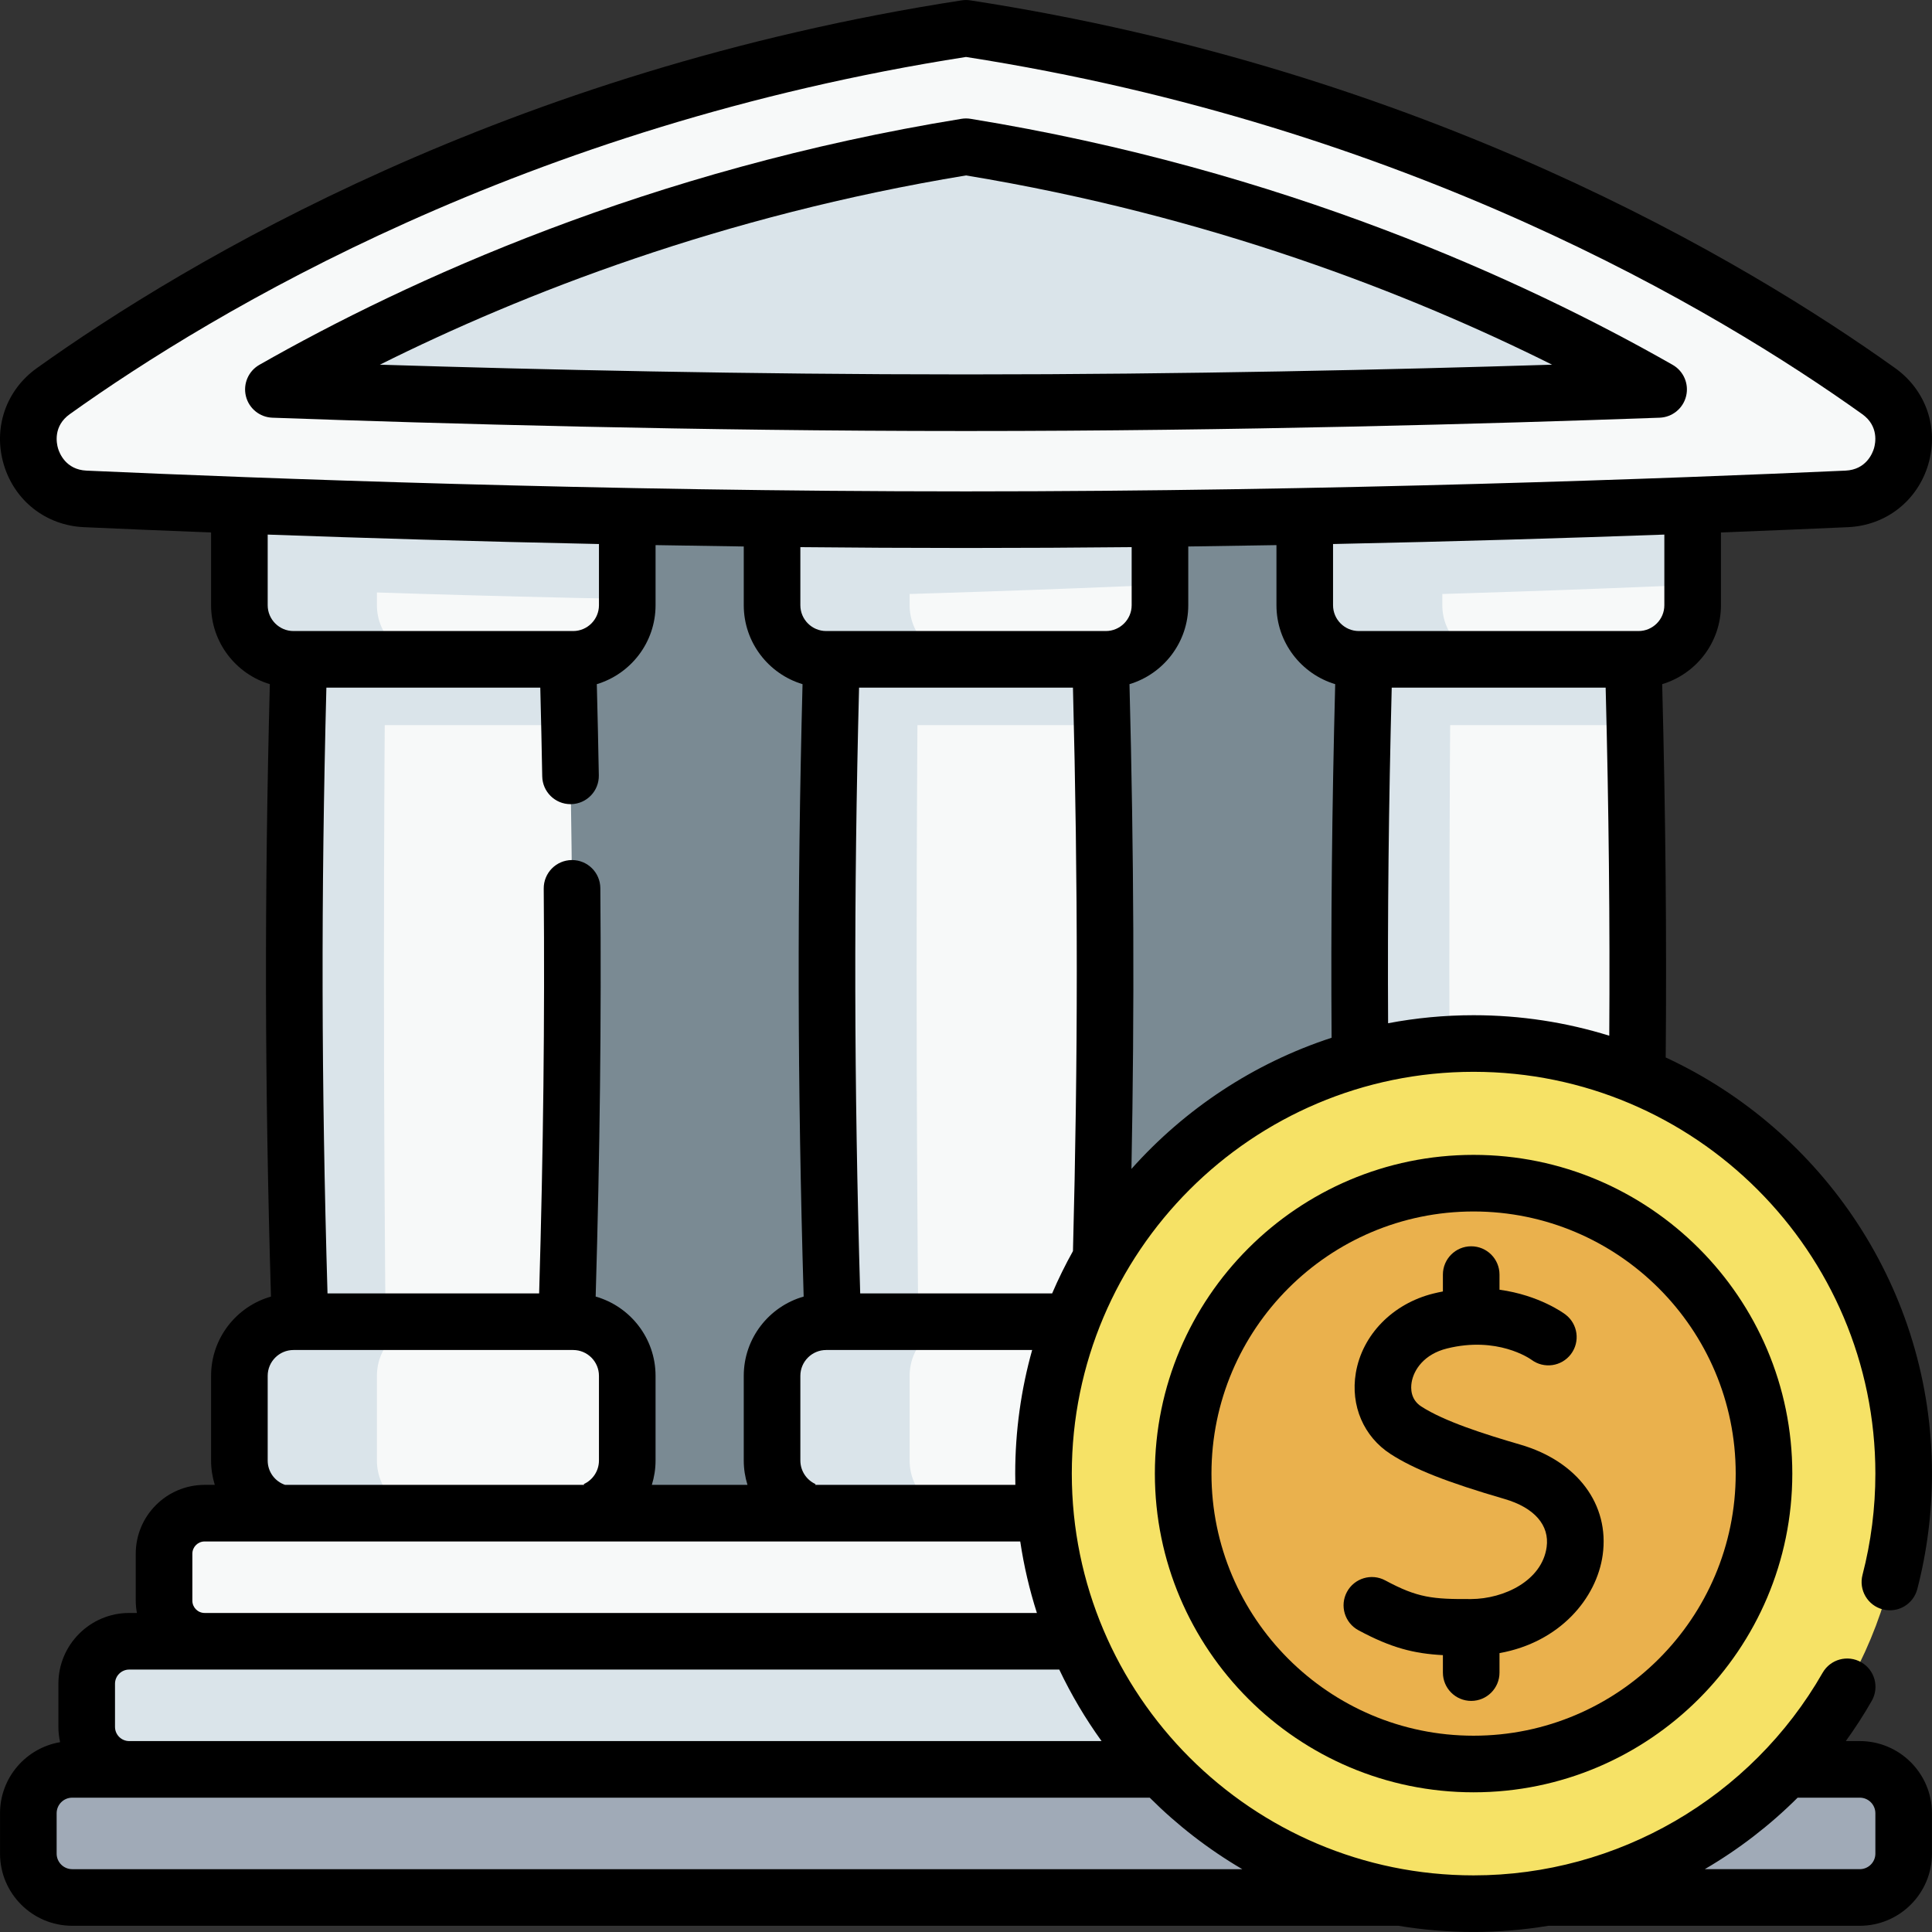
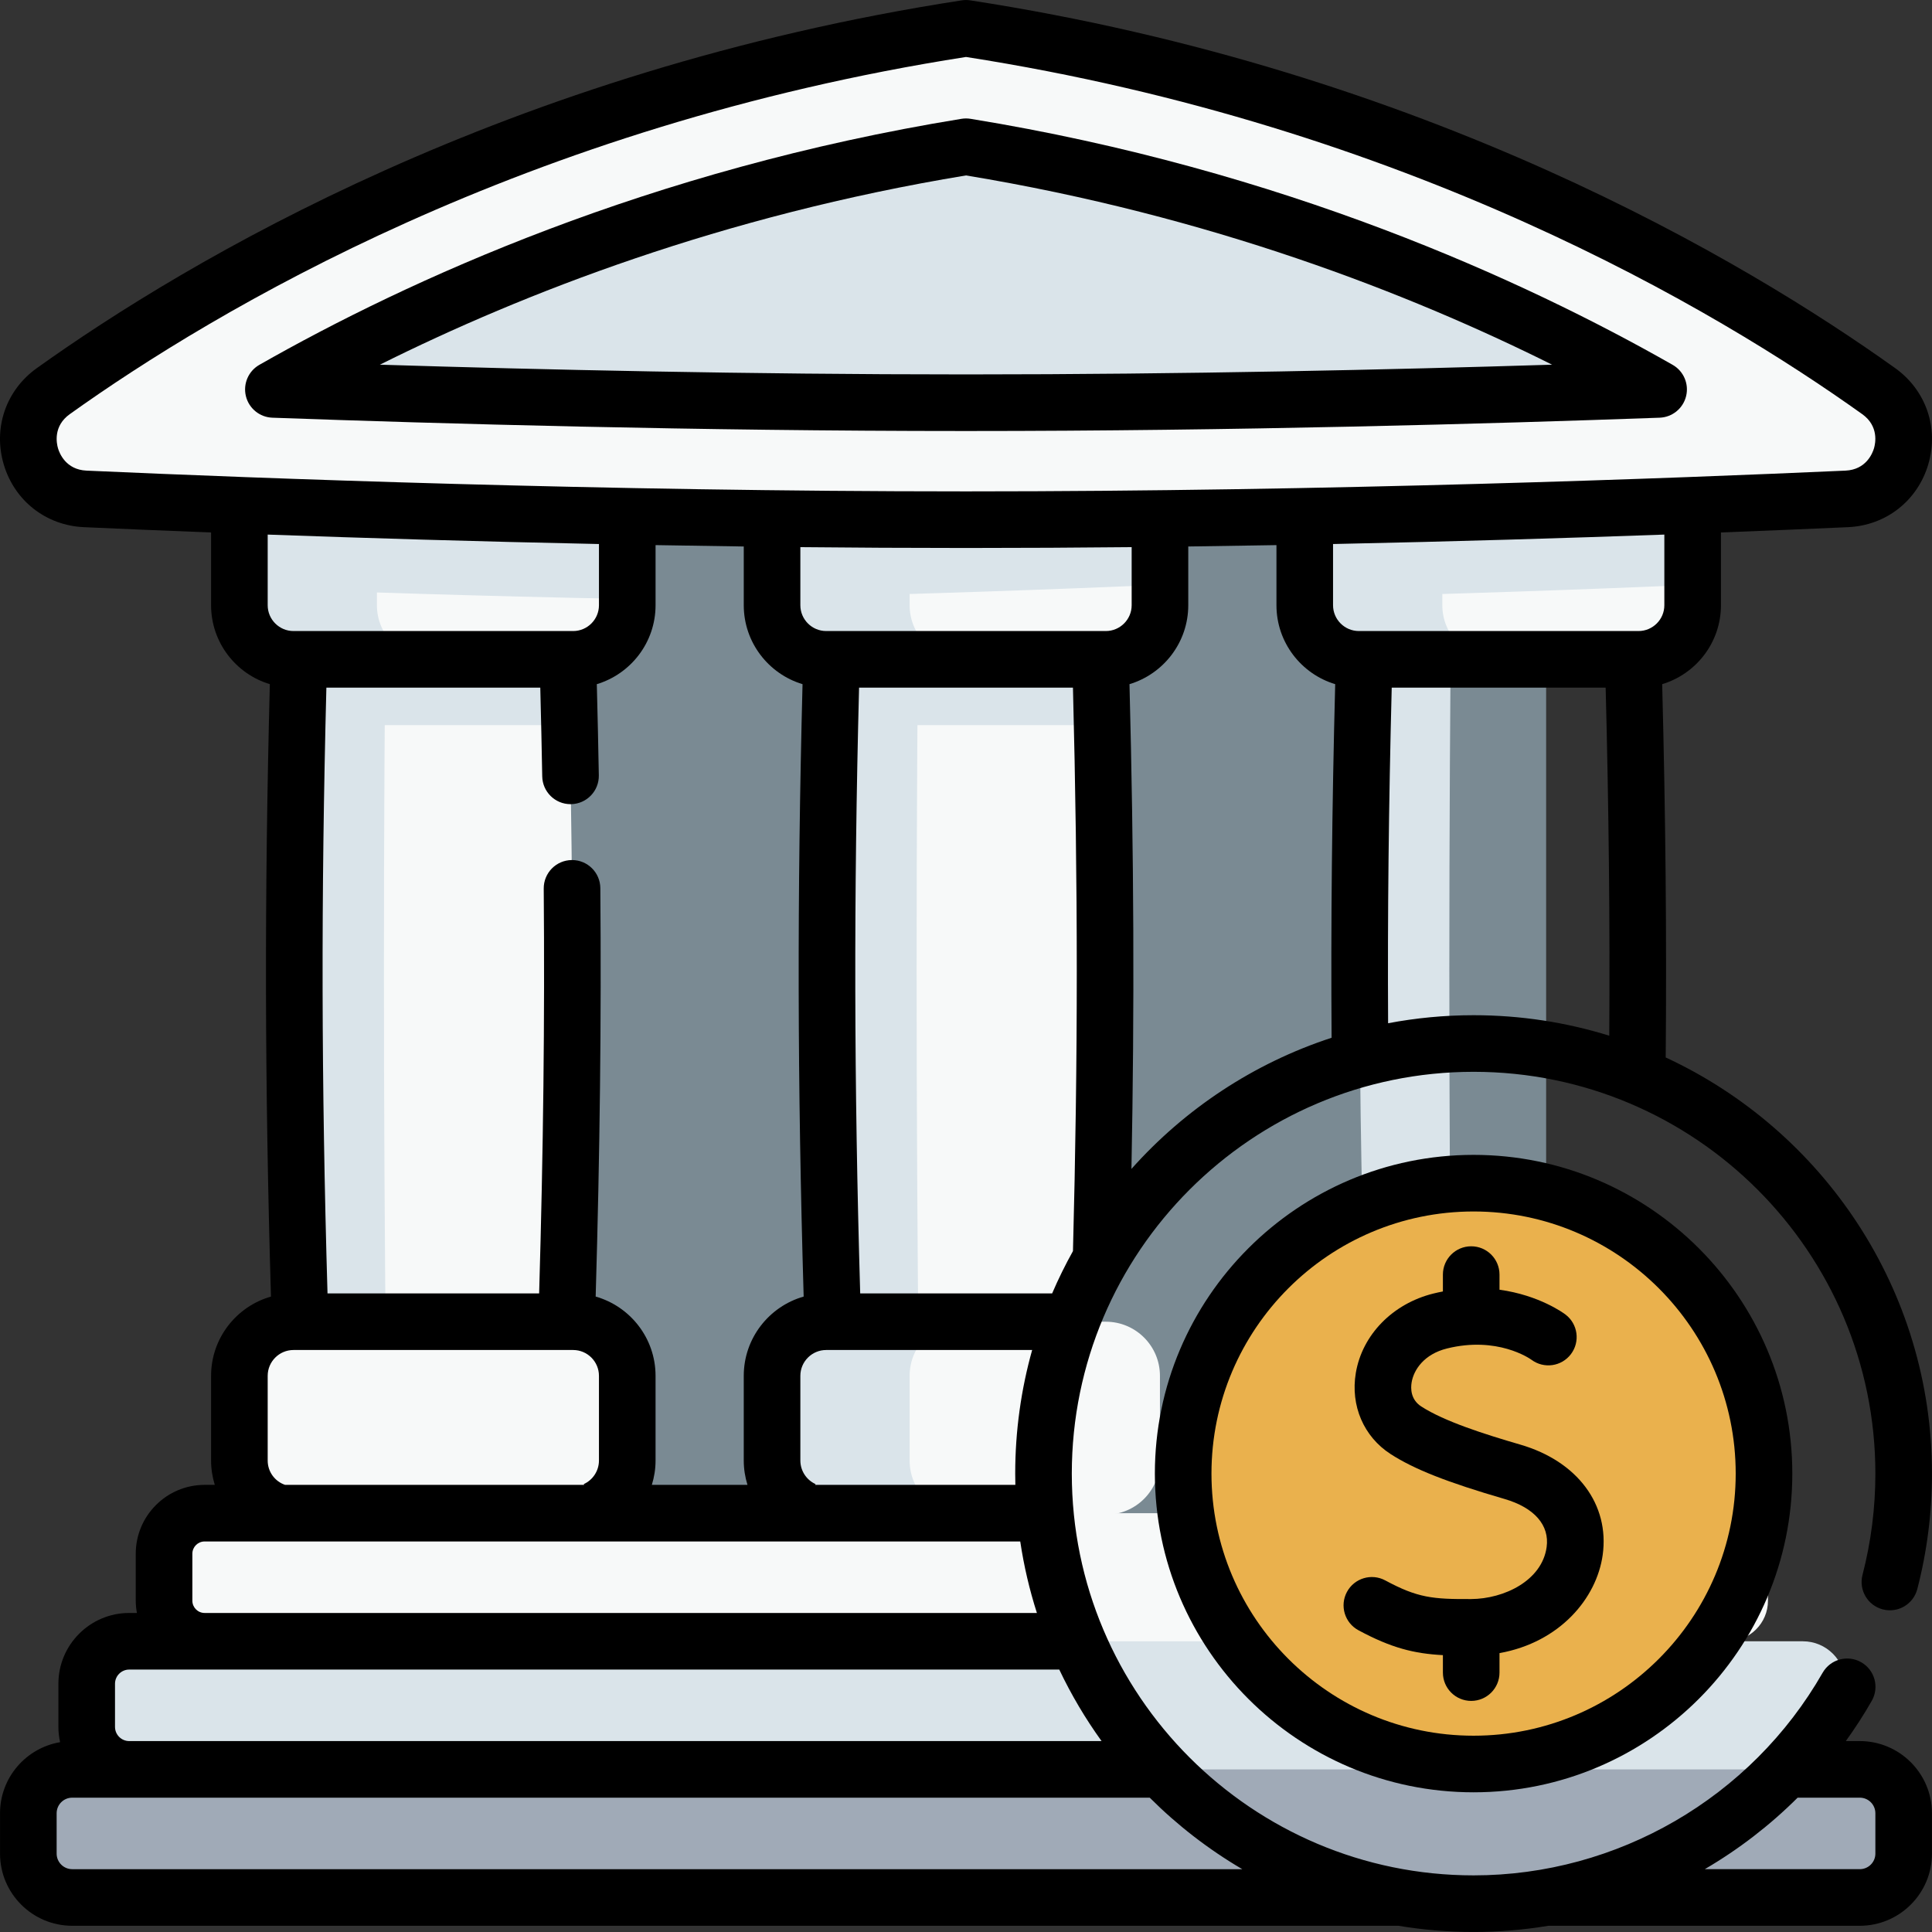
<svg xmlns="http://www.w3.org/2000/svg" id="Capa_1" enable-background="new 0 0 512 512" height="512" viewBox="0 0 512 512" width="512">
  <rect x="0" y="0" width="512" height="512" fill="#333333" stroke="none" />
  <g>
    <g>
      <g>
        <path d="m109.947 95.375h299.794v336.934h-299.794z" fill="#7a8a93" />
        <g>
          <g>
            <path d="m149.765 362.204c-23.294 8.083-46.579 8.083-69.872 0-2.093-60.012-2.472-110.023-1.146-170.035.298-13.451.677-26.911 1.146-40.363 23.294-8.083 46.579-8.083 69.872 0 .469 13.451.848 26.911 1.146 40.363 1.326 60.011.947 110.023-1.146 170.035z" fill="#f7f9f9" />
            <path d="m150.911 192.169h-72.164c.298-13.451.677-26.911 1.146-40.363 23.294-8.083 46.579-8.083 69.872 0 .469 13.451.848 26.912 1.146 40.363z" fill="#dae4ea" />
            <path d="m102.334 367.49c-7.479-.929-14.958-2.688-22.437-5.287-2.562-73.463-2.562-136.935 0-210.398 7.479-2.598 14.958-4.357 22.437-5.287-.785 76.992-.785 143.973 0 220.972z" fill="#dae4ea" />
            <path d="m166.23 137.94v22.446c0 7.921-6.423 14.344-14.344 14.344h-74.104c-7.93 0-14.353-6.423-14.353-14.344v-22.446c0-7.93 6.423-14.353 14.353-14.353h74.103c7.921 0 14.345 6.423 14.345 14.353z" fill="#f7f9f9" />
            <path d="m166.23 137.94v20.795c-39.1-.749-74.618-1.921-102.801-3.031v-17.764c0-7.93 6.423-14.353 14.353-14.353h74.103c7.921 0 14.345 6.423 14.345 14.353z" fill="#dae4ea" />
            <path d="m114.232 174.734h-36.456c-7.921 0-14.344-6.423-14.344-14.344v-22.455c0-7.921 6.423-14.344 14.344-14.344h36.456c-7.921 0-14.344 6.423-14.344 14.344v22.455c0 7.921 6.423 14.344 14.344 14.344z" fill="#dae4ea" />
            <path d="m151.881 401.408h-74.103c-7.923 0-14.346-6.423-14.346-14.346v-22.449c0-7.923 6.423-14.346 14.346-14.346h74.103c7.923 0 14.346 6.423 14.346 14.346v22.449c0 7.923-6.423 14.346-14.346 14.346z" fill="#f7f9f9" />
-             <path d="m114.232 401.41h-36.456c-7.921 0-14.344-6.423-14.344-14.344v-22.455c0-7.921 6.423-14.344 14.344-14.344h36.456c-7.921 0-14.344 6.423-14.344 14.344v22.455c0 7.921 6.423 14.344 14.344 14.344z" fill="#dae4ea" />
          </g>
          <g>
-             <path d="m432.11 362.204c-23.294 8.083-46.579 8.083-69.872 0-2.093-60.012-2.472-110.023-1.146-170.035.298-13.451.677-26.911 1.146-40.363 23.294-8.083 46.579-8.083 69.872 0 .469 13.451.848 26.911 1.146 40.363 1.325 60.011.947 110.023-1.146 170.035z" fill="#f7f9f9" />
-             <path d="m433.255 192.169h-72.164c.298-13.451.677-26.911 1.146-40.363 23.294-8.083 46.579-8.083 69.872 0 .47 13.451.849 26.912 1.146 40.363z" fill="#dae4ea" />
            <path d="m384.678 367.49c-7.479-.929-14.958-2.688-22.437-5.287-2.562-73.463-2.562-136.935 0-210.398 7.479-2.598 14.958-4.357 22.437-5.287-.785 76.992-.785 143.973 0 220.972z" fill="#dae4ea" />
            <path d="m448.57 137.94v22.446c0 7.921-6.423 14.344-14.344 14.344h-74.103c-7.921 0-14.344-6.423-14.344-14.344v-22.446c0-7.93 6.423-14.353 14.344-14.353h74.103c7.92 0 14.344 6.423 14.344 14.353z" fill="#f7f9f9" />
            <g fill="#dae4ea">
              <path d="m448.57 137.94v17.051c-26.505 1.146-62.285 2.463-102.792 3.383v-20.434c0-7.93 6.423-14.353 14.344-14.353h74.103c7.921 0 14.345 6.423 14.345 14.353z" />
              <path d="m396.577 174.734h-36.457c-7.921 0-14.344-6.423-14.344-14.344v-22.455c0-7.921 6.423-14.344 14.344-14.344h36.456c-7.921 0-14.344 6.423-14.344 14.344v22.455c0 7.921 6.424 14.344 14.345 14.344z" />
            </g>
          </g>
          <g>
            <path d="m290.937 362.204c-23.294 8.083-46.579 8.083-69.872 0-2.093-60.012-2.472-110.023-1.146-170.035.298-13.451.677-26.911 1.146-40.363 23.294-8.083 46.579-8.083 69.872 0 .469 13.451.848 26.911 1.146 40.363 1.326 60.011.947 110.023-1.146 170.035z" fill="#f7f9f9" />
            <path d="m292.083 192.169h-72.164c.298-13.451.677-26.911 1.146-40.363 23.294-8.083 46.579-8.083 69.872 0 .469 13.451.848 26.912 1.146 40.363z" fill="#dae4ea" />
            <path d="m243.505 367.49c-7.479-.929-14.958-2.688-22.437-5.287-2.562-73.463-2.562-136.935 0-210.398 7.479-2.598 14.958-4.357 22.437-5.287-.785 76.992-.785 143.973 0 220.972z" fill="#dae4ea" />
            <path d="m307.397 137.94v22.446c0 7.921-6.423 14.344-14.344 14.344h-74.103c-7.921 0-14.344-6.423-14.344-14.344v-22.446c0-7.93 6.423-14.353 14.344-14.353h74.103c7.921 0 14.344 6.423 14.344 14.353z" fill="#f7f9f9" />
            <path d="m307.397 137.94v17.051c-26.505 1.146-62.285 2.463-102.792 3.383v-20.434c0-7.93 6.423-14.353 14.344-14.353h74.103c7.922 0 14.345 6.423 14.345 14.353z" fill="#dae4ea" />
            <path d="m255.404 174.734h-36.456c-7.921 0-14.344-6.423-14.344-14.344v-22.455c0-7.921 6.423-14.344 14.344-14.344h36.456c-7.921 0-14.344 6.423-14.344 14.344v22.455c0 7.921 6.423 14.344 14.344 14.344z" fill="#dae4ea" />
            <path d="m293.053 401.408h-74.103c-7.923 0-14.346-6.423-14.346-14.346v-22.449c0-7.923 6.423-14.346 14.346-14.346h74.103c7.923 0 14.346 6.423 14.346 14.346v22.449c0 7.923-6.423 14.346-14.346 14.346z" fill="#f7f9f9" />
            <path d="m255.404 401.41h-36.456c-7.921 0-14.344-6.423-14.344-14.344v-22.455c0-7.921 6.423-14.344 14.344-14.344h36.456c-7.921 0-14.344 6.423-14.344 14.344v22.455c0 7.921 6.423 14.344 14.344 14.344z" fill="#dae4ea" />
          </g>
        </g>
        <path d="m256.643 137.717c93.987 0 182.876-3.268 232.778-5.509 14.952-.671 20.637-19.856 8.46-28.558-42.438-30.329-124.88-78.133-241.881-96.15-117.001 18.017-199.442 65.821-241.881 96.15-12.177 8.703-6.492 27.887 8.46 28.558 49.901 2.241 138.791 5.509 232.778 5.509z" fill="#f7f9f9" />
        <path d="m255.357 106.717c-68.305 0-134.267-1.767-182.912-3.521 42.238-24.058 104.388-51.434 183.555-64.311 79.167 12.876 141.317 40.252 183.555 64.311-48.645 1.754-114.607 3.521-182.912 3.521z" fill="#dae4ea" />
        <path d="m457.777 434.957-201.777 16.976-201.777-16.976c-5.94 0-10.755-4.815-10.755-10.755v-12.442c0-5.94 4.815-10.754 10.755-10.754h403.555c5.94 0 10.754 4.815 10.754 10.754v12.443c0 5.939-4.815 10.754-10.755 10.754z" fill="#f7f9f9" />
        <path d="m477.773 468.909-221.773 16.976-221.773-16.976c-6.219 0-11.261-5.042-11.261-11.261v-11.429c0-6.219 5.042-11.261 11.261-11.261h443.545c6.219 0 11.261 5.042 11.261 11.261v11.429c.001 6.219-5.041 11.261-11.26 11.261z" fill="#dae4ea" />
        <path d="m492.87 502.861h-473.74c-6.422 0-11.629-5.206-11.629-11.629v-10.694c0-6.422 5.206-11.629 11.629-11.629h473.74c6.423 0 11.629 5.206 11.629 11.629v10.694c0 6.423-5.206 11.629-11.629 11.629z" fill="#a0aab7" />
      </g>
      <g>
-         <circle cx="390.519" cy="390.52" fill="#f6e266" r="113.98" />
        <circle cx="390.519" cy="390.52" fill="#eab14d" r="76.965" />
      </g>
    </g>
    <g>
      <path d="m256.643 114.221c70.574 0 138.566-1.917 183.177-3.526 3.35-.121 6.213-2.45 7.013-5.706s-.658-6.647-3.571-8.306c-39.161-22.306-103.229-51.723-186.057-65.195-.798-.13-1.61-.13-2.408 0-82.83 13.472-146.897 42.889-186.058 65.195-2.913 1.659-4.371 5.05-3.572 8.306.8 3.256 3.663 5.585 7.013 5.706 44.61 1.608 112.602 3.526 183.177 3.526zm-.643-67.73c64.627 10.659 117.433 31.255 155.321 50.154-42.573 1.326-97.793 2.577-154.678 2.577h-1.286c-56.886 0-112.106-1.25-154.678-2.577 37.887-18.9 90.694-39.494 155.321-50.154z" />
      <path d="m498.96 426.505c4.013 1.04 8.102-1.368 9.142-5.377 2.582-9.954 3.891-20.253 3.891-30.612 0-48.812-28.943-90.984-70.564-110.277.272-32.224-.027-63.962-.935-98.93 8.999-2.703 15.576-11.057 15.576-20.921v-19.28c12.908-.499 24.255-.981 33.682-1.404 10.056-.452 18.401-6.981 21.258-16.634 2.856-9.65-.588-19.666-8.775-25.517-39.776-28.427-124.511-78.89-245.093-97.458-.757-.116-1.526-.116-2.283 0-120.582 18.568-205.317 69.03-245.094 97.458-8.187 5.851-11.632 15.867-8.775 25.517 2.858 9.654 11.202 16.183 21.259 16.635 9.429.423 20.779.906 33.69 1.405v19.279c0 9.865 6.575 18.219 15.571 20.922-1.453 56.293-1.362 105.644.298 162.293-9.149 2.606-15.869 11.033-15.869 21.007v22.445c0 2.238.353 4.401.981 6.449h-2.694c-10.063 0-18.25 8.187-18.25 18.25v12.449c0 1.111.116 2.193.307 3.25h-2.046c-10.344 0-18.76 8.416-18.76 18.76v11.429c0 1.392.164 2.745.453 4.051-9.023 1.533-15.922 9.385-15.922 18.838v10.699c0 10.543 8.581 19.12 19.129 19.12h351.454c6.485 1.075 13.139 1.643 19.924 1.643 6.701 0 13.328-.561 19.826-1.643h82.521c10.548 0 19.129-8.577 19.129-19.12v-10.699c0-10.548-8.582-19.129-19.129-19.129h-3.696c2.457-3.41 4.755-6.961 6.867-10.653 2.057-3.596.81-8.178-2.785-10.234-3.598-2.059-8.178-.81-10.234 2.785-18.948 33.119-54.391 53.693-92.498 53.693-58.711 0-106.477-47.765-106.477-106.477s47.765-106.477 106.477-106.477 106.478 47.765 106.478 106.477c0 9.089-1.147 18.122-3.41 26.846-1.04 4.009 1.367 8.102 5.376 9.142zm-22.568 49.896h16.471c2.277 0 4.13 1.852 4.13 4.13v10.699c0 2.272-1.853 4.12-4.13 4.12h-41.08c8.942-5.225 17.223-11.585 24.609-18.949zm-35.322-316.013c0 3.774-3.074 6.844-6.853 6.844h-74.102c-3.773 0-6.844-3.07-6.844-6.844v-16.217c32.544-.673 62.503-1.59 87.798-2.502v18.719zm-425.697-41.576c-.392-1.323-1.324-5.885 3.114-9.056 38.566-27.562 120.61-76.424 237.513-94.66 116.903 18.236 198.948 67.098 237.514 94.66 4.437 3.171 3.505 7.733 3.113 9.056-.392 1.324-2.095 5.662-7.549 5.908-45.755 2.054-136.792 5.501-232.436 5.501h-1.286c-95.644 0-186.681-3.447-232.435-5.501-5.454-.245-7.156-4.584-7.548-5.908zm277.675 48.42h-74.101c-3.774 0-6.845-3.07-6.845-6.844v-15.391c14.216.143 28.681.223 43.255.223h1.286c14.575 0 29.041-.08 43.258-.223v15.391c0 3.774-3.074 6.844-6.853 6.844zm-23.97 226.271h-53.053l.095-.21c-2.441-1.107-4.018-3.557-4.018-6.24v-22.449c0-3.771 3.073-6.84 6.85-6.84h54.578c-2.922 10.424-4.49 21.408-4.49 32.752 0 .999.014 1.994.038 2.987zm-111.221-49.901c1.13-38.551 1.523-73.126 1.235-108.243-.034-4.121-3.385-7.438-7.498-7.438-.021 0-.042 0-.063 0-4.142.034-7.472 3.419-7.438 7.561.286 34.805-.102 69.083-1.218 107.283h-56.084c-1.635-56.015-1.727-104.881-.299-160.533h56.688c.21 8.23.38 15.982.515 23.514.074 4.096 3.416 7.366 7.496 7.366.045 0 .091 0 .137-.001 4.141-.074 7.438-3.492 7.365-7.633-.138-7.734-.314-15.7-.532-24.168 8.995-2.703 15.568-11.057 15.568-20.921v-15.929c7.68.137 15.479.259 23.374.363v15.565c0 9.866 6.577 18.222 15.576 20.923-1.453 56.293-1.362 105.643.298 162.291-9.152 2.605-15.875 11.031-15.875 21.003v22.449c0 2.222.346 4.391.985 6.45h-25.344c.639-2.059.985-4.228.985-6.449v-22.445c.001-9.975-6.721-18.403-15.871-21.008zm-86.918-201.932c25.293.913 55.25 1.829 87.79 2.502v16.217c0 3.774-3.07 6.844-6.844 6.844h-74.102c-3.774 0-6.844-3.07-6.844-6.844zm0 245.384v-22.445c0-3.774 3.07-6.845 6.844-6.845h74.101c3.774 0 6.844 3.07 6.844 6.845v22.445c0 2.683-1.578 5.134-4.02 6.244l.093.205h-79.265c-2.73-.942-4.597-3.494-4.597-6.449zm-19.962 37.148v-12.449c0-1.792 1.458-3.25 3.25-3.25h216.147c.969 6.498 2.456 12.828 4.414 18.949h-220.562c-1.791 0-3.249-1.458-3.249-3.25zm-20.5 22.01c0-2.073 1.687-3.76 3.76-3.76h19.989 226.491c3.169 6.672 6.927 13.011 11.209 18.95h-257.689c-2.073 0-3.76-1.687-3.76-3.76zm298.734 49.138h-310.073c-2.277 0-4.13-1.848-4.13-4.12v-10.699c0-2.277 1.852-4.13 4.13-4.13h15.1 270.451c7.312 7.308 15.553 13.684 24.522 18.949zm-50.385-152.585h-50.867c-1.636-56.015-1.727-104.881-.299-160.533h56.683c1.351 52.735 1.349 97.938.003 149.315-2.024 3.63-3.87 7.372-5.52 11.218zm21.017-32.992c.824-43.009.654-82.939-.52-128.463 9-2.702 15.578-11.057 15.578-20.921v-15.565c7.895-.104 15.693-.226 23.371-.363v15.928c0 9.863 6.572 18.216 15.566 20.92-.859 33.196-1.165 63.285-.955 93.706-20.657 6.746-38.894 18.889-53.04 34.758zm68.018-38.606c-.159-28.822.149-57.479.958-88.935h56.695c.84 32.543 1.148 62.276.957 92.24-11.367-3.529-23.443-5.432-35.955-5.432-7.741 0-15.312.736-22.655 2.127z" />
      <path d="m390.515 306.053c-46.573 0-84.463 37.89-84.463 84.464 0 46.573 37.89 84.463 84.463 84.463s84.464-37.89 84.464-84.463c0-46.574-37.891-84.464-84.464-84.464zm0 153.927c-38.302 0-69.463-31.161-69.463-69.463 0-38.303 31.161-69.464 69.463-69.464 38.303 0 69.464 31.161 69.464 69.464 0 38.301-31.161 69.463-69.464 69.463z" />
      <path d="m402.917 382.843c-9.552-2.781-20.142-6.156-26.259-10.108-2.85-1.841-2.828-4.796-2.561-6.394.56-3.356 3.317-7.479 9.378-8.982 13.321-3.305 21.89 2.642 22.38 2.992 3.295 2.454 7.961 1.799 10.449-1.479 2.506-3.298 1.863-8.003-1.435-10.509-.392-.298-6.891-5.117-17.485-6.574v-4.009c0-4.142-3.357-7.5-7.5-7.5-4.142 0-7.5 3.358-7.5 7.5v4.472c-.83.161-1.668.337-2.521.549-10.803 2.68-18.874 10.952-20.562 21.074-1.439 8.634 2.093 16.857 9.219 21.46 6.238 4.03 14.99 7.481 30.204 11.91 7.898 2.299 11.962 6.953 11.148 12.77-1.239 8.867-11.245 13.704-20.029 13.752-10.148.053-14.146-.315-22.728-4.939-3.648-1.966-8.197-.601-10.16 3.045-1.965 3.647-.602 8.196 3.045 10.16 8.749 4.714 14.775 6.191 22.384 6.597v4.627c0 4.142 3.357 7.5 7.5 7.5 4.142 0 7.5-3.358 7.5-7.5v-5.163c15.997-2.874 25.738-14.52 27.343-26.001 1.869-13.369-6.692-24.849-21.81-29.25z" />
    </g>
  </g>
</svg>